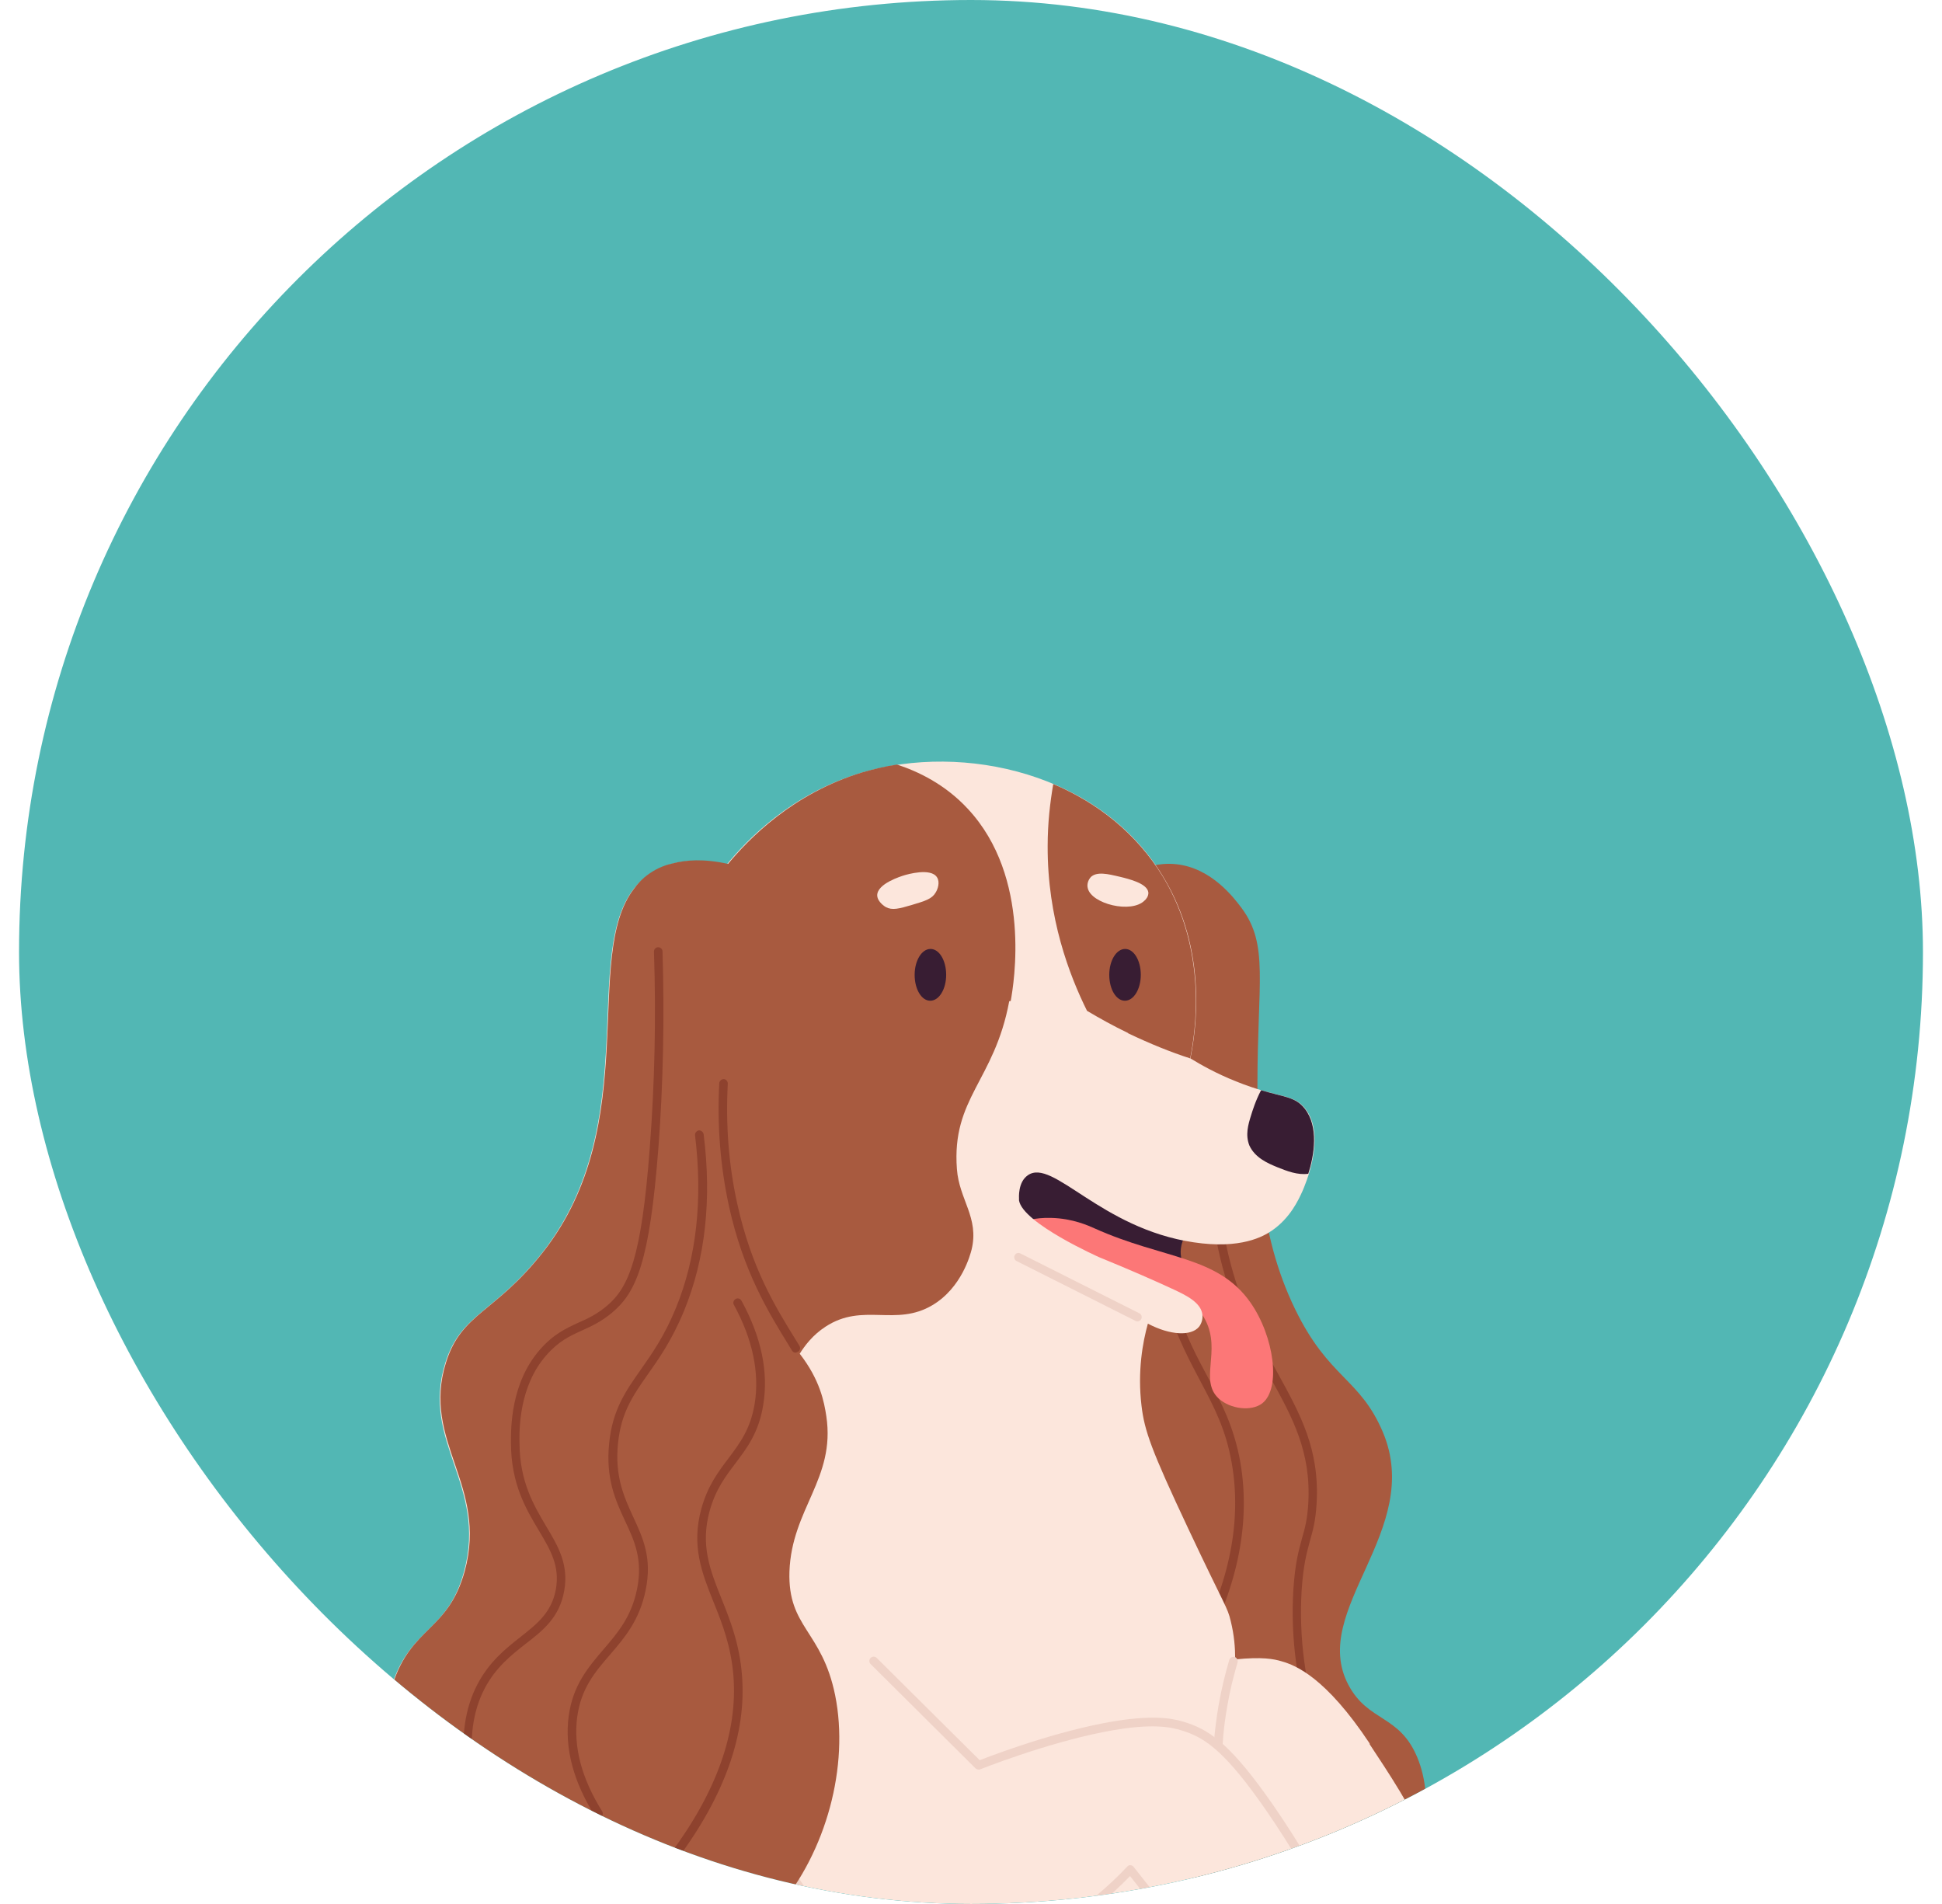
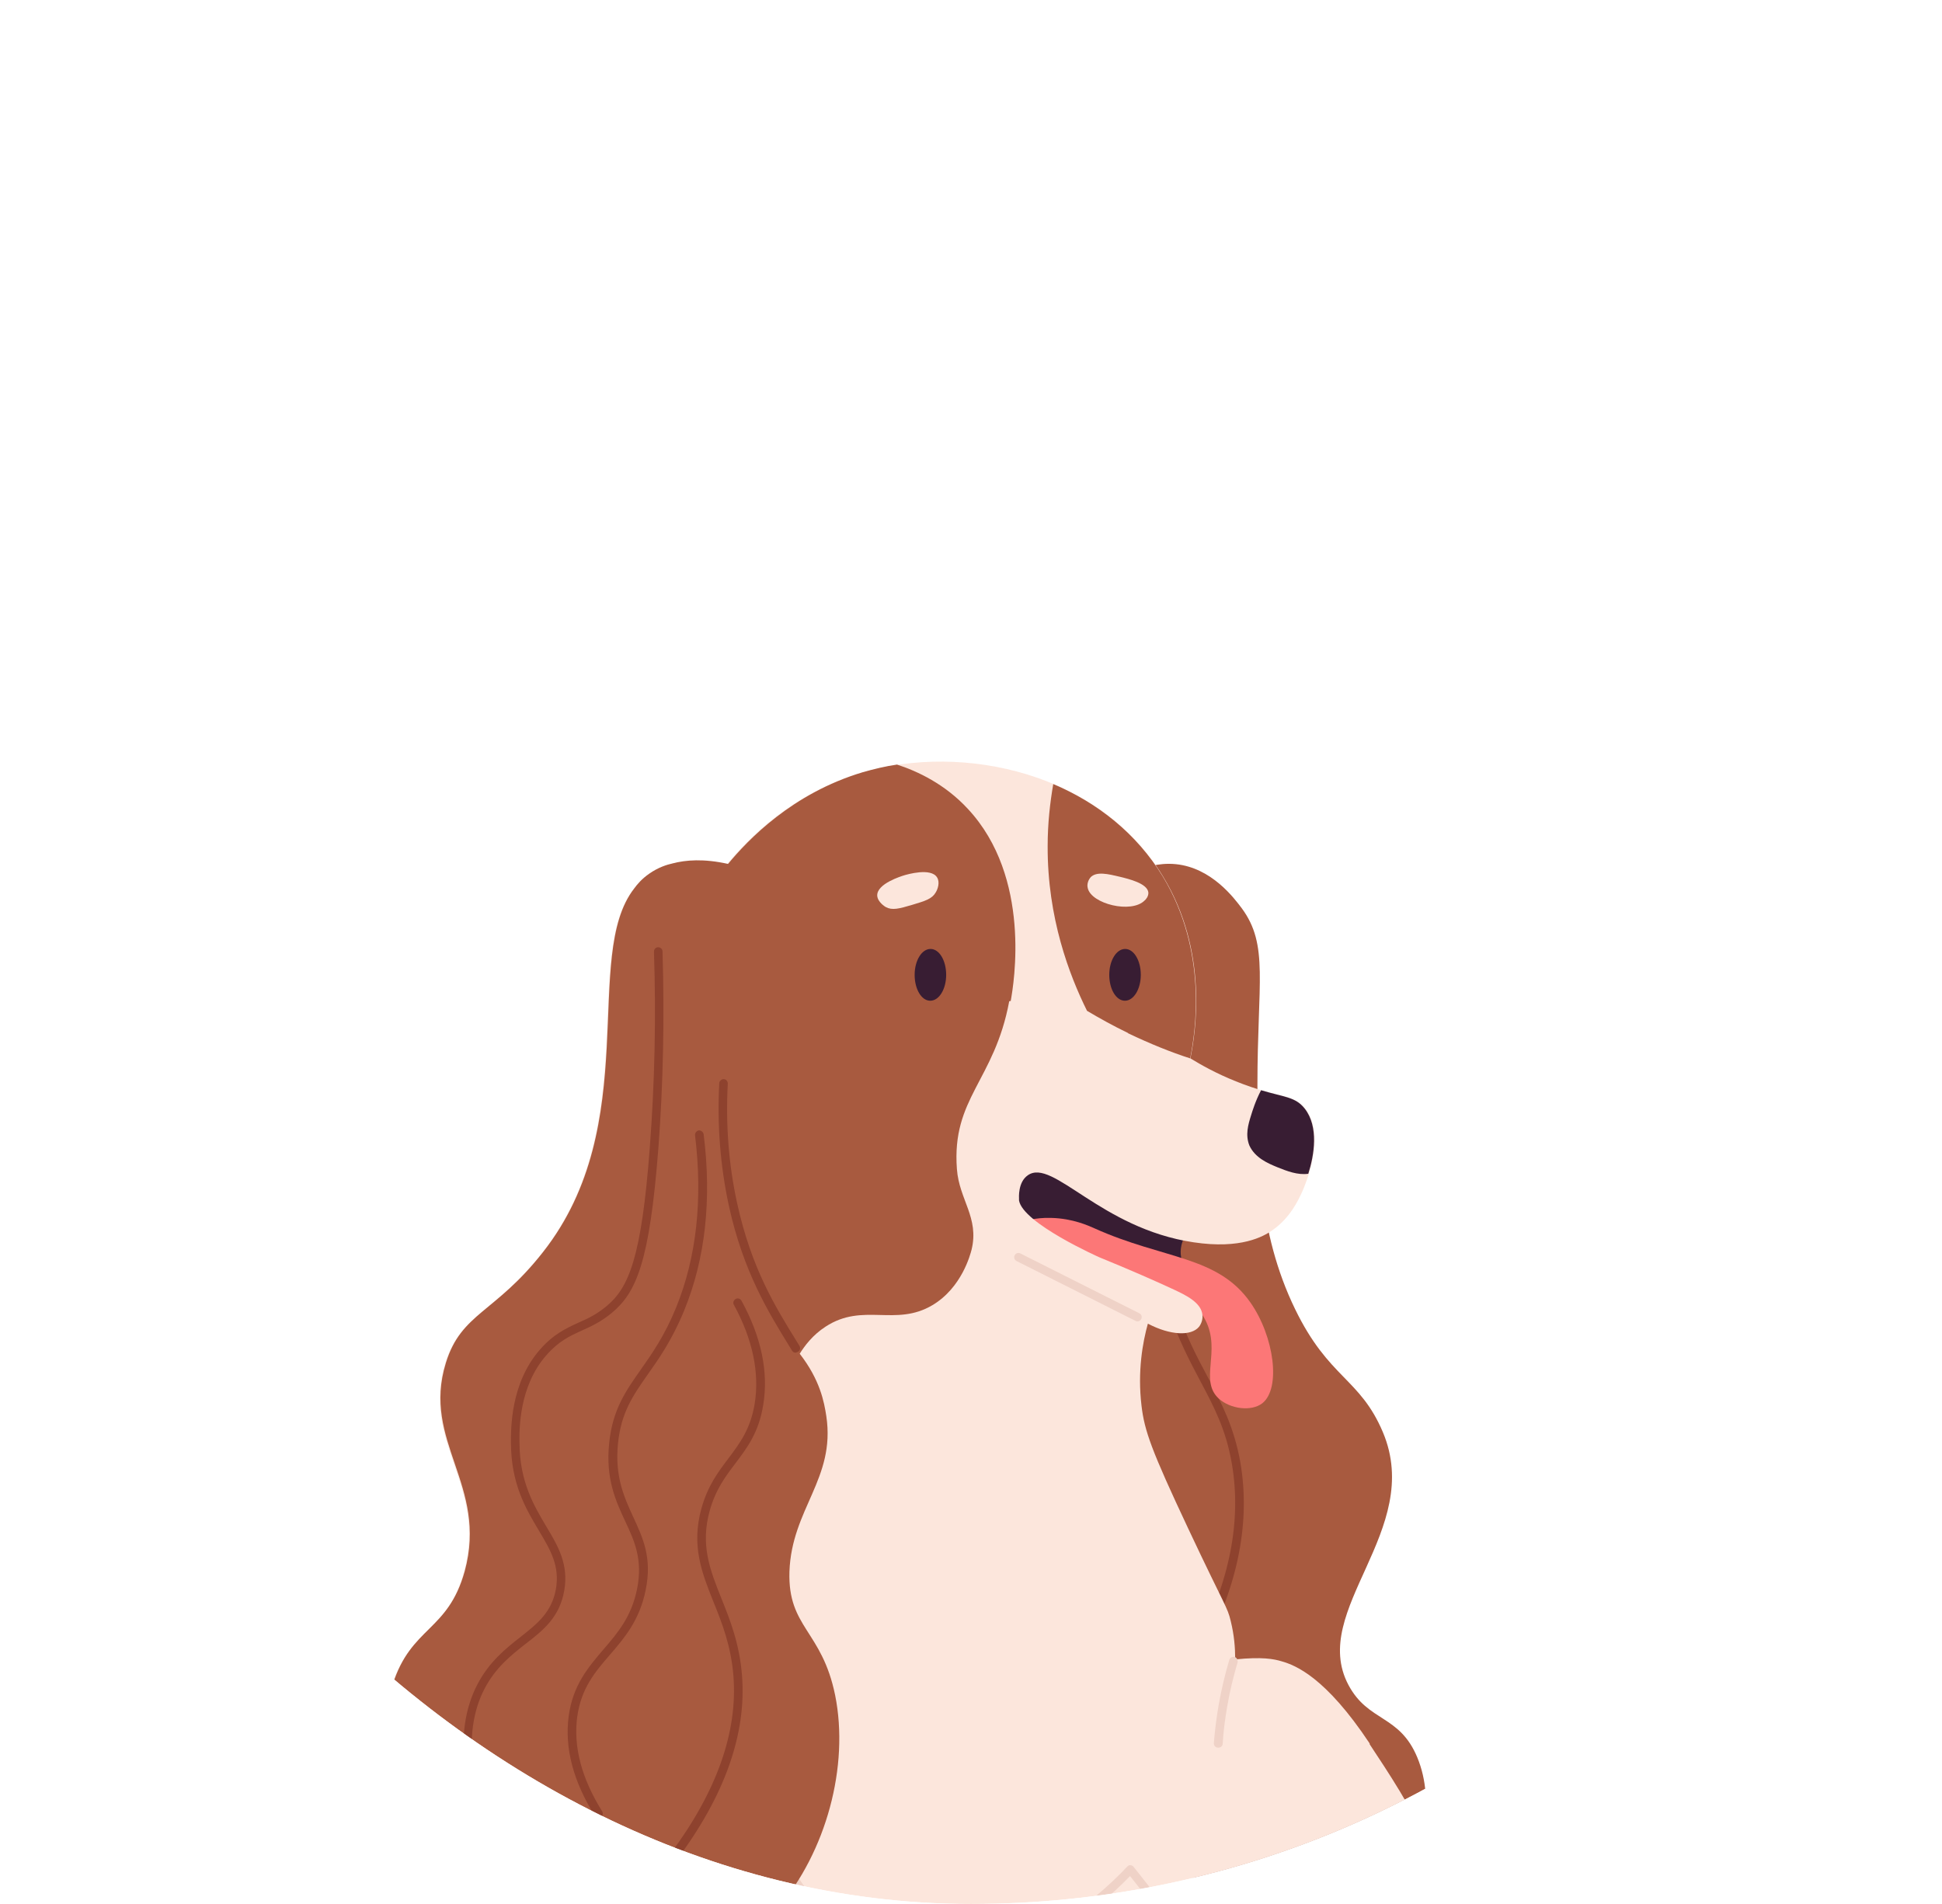
<svg xmlns="http://www.w3.org/2000/svg" width="51" height="50" viewBox="0 0 51 50" fill="none">
  <g clip-path="url(#clip0_312_5628)">
-     <rect x="0.5" width="50" height="50" rx="25" fill="#52B7B4" />
    <g filter="url(#filter0_d_312_5628)">
      <path d="M30.267 14.732C30.415 14.7 30.633 14.668 30.884 14.694C31.821 14.791 32.412 15.587 32.611 15.852C33.324 16.817 33.022 17.794 33.022 20.494C33.022 22.229 33.022 24.345 34.011 26.378C34.897 28.204 35.712 28.184 36.316 29.608C37.407 32.191 34.37 34.276 35.41 36.244C35.931 37.228 36.752 37.02 37.221 38.153C37.703 39.312 37.414 40.93 36.399 41.966C35.256 43.138 33.369 43.397 31.796 42.549C30.563 39.461 29.073 34.697 28.752 28.702C28.437 22.772 29.388 17.917 30.274 14.732H30.267Z" fill="#A85A3F" />
-       <path d="M34.589 37.655C34.544 37.655 34.499 37.623 34.48 37.577C34.062 36.302 33.889 35.014 33.966 33.745C34.011 33.052 34.107 32.709 34.191 32.405C34.268 32.139 34.332 31.906 34.358 31.479C34.435 30.12 33.94 29.22 33.362 28.178C32.932 27.394 32.444 26.514 32.11 25.291C31.783 24.073 31.687 22.766 31.828 21.4C31.828 21.335 31.892 21.29 31.95 21.296C32.014 21.296 32.059 21.361 32.053 21.419C31.918 22.753 32.008 24.035 32.329 25.226C32.65 26.423 33.131 27.297 33.555 28.061C34.146 29.136 34.66 30.061 34.576 31.486C34.55 31.932 34.48 32.191 34.403 32.457C34.319 32.767 34.229 33.085 34.184 33.751C34.107 34.994 34.274 36.257 34.685 37.499C34.704 37.558 34.672 37.623 34.614 37.642C34.602 37.642 34.589 37.642 34.582 37.642L34.589 37.655Z" fill="#8E422E" />
      <path d="M31.5 35.389C31.5 35.389 31.462 35.389 31.449 35.376C31.397 35.344 31.372 35.279 31.404 35.221C32.296 33.544 32.611 31.932 32.348 30.424C32.194 29.537 31.885 28.954 31.526 28.275C31.25 27.757 30.942 27.168 30.665 26.365C30.107 24.714 29.953 22.869 30.209 20.882C30.216 20.817 30.287 20.772 30.338 20.785C30.402 20.791 30.441 20.85 30.434 20.915C30.177 22.869 30.325 24.682 30.877 26.3C31.147 27.09 31.436 27.64 31.725 28.178C32.091 28.87 32.405 29.472 32.572 30.392C32.842 31.952 32.521 33.609 31.609 35.331C31.59 35.37 31.551 35.389 31.513 35.389H31.5Z" fill="#8E422E" />
      <path d="M31.217 25.595C31.281 25.433 30.96 25.219 31.012 24.786C31.044 24.52 31.198 24.306 31.346 24.164C30.948 23.925 30.363 23.601 29.625 23.29C28.373 22.753 27.262 22.28 26.748 22.733C26.433 23.012 26.421 23.575 26.53 23.957C27.037 25.776 31.005 26.106 31.217 25.601V25.595Z" fill="#381D33" />
      <path d="M27.602 23.983C28.173 23.996 28.591 24.19 28.738 24.255C30.562 25.077 31.975 24.967 32.842 26.21C33.464 27.103 33.644 28.462 33.15 28.851C32.867 29.071 32.315 29.006 32.007 28.728C31.487 28.249 32.071 27.491 31.66 26.676C31.307 25.977 30.594 25.977 29.027 25.18C28.173 24.747 27.512 24.32 27.095 24.022C27.198 24.002 27.377 23.976 27.602 23.983Z" fill="#FC7777" />
      <path d="M35.969 37.784C34.813 36.043 34.023 35.732 33.664 35.629C33.452 35.564 33.144 35.506 32.438 35.577C32.438 35.266 32.412 34.942 32.322 34.574C32.232 34.191 32.187 34.23 31.198 32.127C30.242 30.094 30.055 29.576 29.978 28.916C29.869 28.009 30.01 27.245 30.145 26.76C30.736 27.071 31.282 27.09 31.487 26.844C31.552 26.76 31.59 26.643 31.577 26.527C31.545 26.203 31.134 26.009 30.832 25.867C30.344 25.64 29.683 25.349 28.874 25.019C28.874 25.019 26.858 24.125 26.761 23.523C26.761 23.51 26.761 23.497 26.761 23.484C26.761 23.452 26.729 23.044 26.993 22.863C27.648 22.403 28.9 24.261 31.346 24.624C32.592 24.811 33.182 24.468 33.407 24.313C33.882 23.983 34.094 23.523 34.203 23.284C34.267 23.135 34.845 21.827 34.274 21.109C33.959 20.714 33.581 20.85 32.457 20.397C31.937 20.189 31.539 19.963 31.262 19.794C31.397 19.121 31.744 16.985 30.543 15.017C28.9 12.305 25.323 11.496 22.626 12.292C20.771 12.842 19.608 14.066 19.088 14.7C18.112 14.486 17.535 14.681 17.201 14.868C14.857 16.163 17.181 21.16 14.241 24.896C12.982 26.495 12.096 26.488 11.691 27.802C11.049 29.874 12.802 31 12.186 33.272C11.756 34.865 10.786 34.716 10.292 36.257C9.611 38.399 10.561 41.299 12.674 42.808C13.919 43.695 15.223 43.856 15.884 43.889C16.411 47.566 15.871 50.226 15.313 51.929C13.663 56.946 9.894 59.762 10.215 65.031C10.253 65.614 10.324 66.08 10.375 66.358C9.553 66.837 8.346 67.388 6.837 67.523C4.481 67.737 2.895 66.798 2.561 67.355C2.285 67.815 2.985 69.025 3.954 69.414C4.77 69.737 5.161 69.232 6.426 69.427C7.524 69.595 7.71 70.055 8.481 70.177C9.194 70.288 10.292 70.087 11.852 68.514C12.205 68.702 12.674 68.909 13.264 69.051C14.067 69.245 14.754 69.226 15.229 69.181C14.915 69.886 14.536 70.3 14.241 70.546C14.022 70.728 13.663 70.98 13.502 71.459C13.431 71.66 13.419 71.848 13.419 71.912C13.464 72.858 18.555 73.026 24.232 73.822C25.291 73.971 27.461 74.295 27.975 73.369C28.065 73.201 28.084 73.032 28.084 72.916C28.578 72.896 29.362 72.877 30.331 72.903C31.93 72.948 32.675 73.091 32.971 72.663C33.285 72.223 32.913 71.466 32.861 71.362C31.988 69.64 28.829 69.841 28.591 69.854C29.227 69.245 30.222 68.21 31.23 66.772C35.359 60.875 35.231 54.473 34.152 53.353C33.606 52.783 32.971 52.673 32.971 52.673C32.527 52.596 32.142 52.699 31.905 52.783C32.033 52.35 32.052 51.994 32.052 51.761C32.039 50.867 31.796 50.479 31.346 49.068C30.871 47.579 31.648 47.378 31.962 44.277C31.969 44.193 31.975 44.115 31.982 44.038C32.412 44.672 32.688 45.009 33.163 45.112C33.786 45.255 34.582 44.963 34.961 44.426C35.224 44.051 35.269 43.584 35.173 43.073C35.353 43.248 35.539 43.364 35.776 43.423C36.399 43.565 37.196 43.274 37.574 42.736C38.435 41.52 36.958 39.299 35.969 37.804V37.784Z" fill="#FCE6DC" />
      <path d="M34.358 22.824C34.075 22.863 33.799 22.753 33.555 22.656C33.285 22.546 32.958 22.403 32.81 22.08C32.701 21.801 32.778 21.536 32.855 21.29C32.887 21.186 32.971 20.908 33.118 20.63C33.741 20.817 34.017 20.804 34.261 21.109C34.64 21.588 34.512 22.339 34.358 22.824Z" fill="#381D33" />
-       <path d="M31.95 44.07C31.918 44.07 31.886 44.057 31.86 44.025L29.677 41.267C27.59 43.429 24.791 44.2 22.691 43.19C21.837 42.782 21.111 42.063 20.585 41.112C20.553 41.06 20.572 40.989 20.63 40.956C20.681 40.924 20.752 40.943 20.784 41.002C21.137 41.636 21.766 42.49 22.787 42.983C24.835 43.973 27.577 43.177 29.606 41.015C29.632 40.989 29.658 40.976 29.69 40.982C29.722 40.982 29.754 41.002 29.773 41.028L32.033 43.889C32.072 43.941 32.066 44.012 32.014 44.051C31.995 44.07 31.969 44.077 31.944 44.077L31.95 44.07Z" fill="#EFD2C7" />
+       <path d="M31.95 44.07C31.918 44.07 31.886 44.057 31.86 44.025L29.677 41.267C27.59 43.429 24.791 44.2 22.691 43.19C21.837 42.782 21.111 42.063 20.585 41.112C20.553 41.06 20.572 40.989 20.63 40.956C20.681 40.924 20.752 40.943 20.784 41.002C21.137 41.636 21.766 42.49 22.787 42.983C24.835 43.973 27.577 43.177 29.606 41.015C29.632 40.989 29.658 40.976 29.69 40.982C29.722 40.982 29.754 41.002 29.773 41.028L32.033 43.889C32.072 43.941 32.066 44.012 32.014 44.051C31.995 44.07 31.969 44.077 31.944 44.077Z" fill="#EFD2C7" />
      <path d="M29.876 26.702C29.876 26.702 29.844 26.702 29.824 26.689L26.697 25.116C26.64 25.09 26.62 25.019 26.646 24.967C26.672 24.909 26.742 24.889 26.794 24.915L29.921 26.488C29.978 26.514 29.998 26.585 29.972 26.637C29.953 26.676 29.914 26.702 29.869 26.702H29.876Z" fill="#EFD2C7" />
      <path d="M26.504 18.293C26.113 20.39 24.989 20.83 25.13 22.701C25.188 23.504 25.721 23.976 25.515 24.818C25.483 24.941 25.259 25.815 24.488 26.274C23.518 26.851 22.665 26.197 21.682 26.838C21.342 27.058 21.13 27.343 21.002 27.55C21.534 28.236 21.644 28.812 21.701 29.194C21.945 30.832 20.79 31.622 20.732 33.272C20.687 34.748 21.586 34.813 21.933 36.522C22.305 38.38 21.701 40.626 20.417 42.128C20 42.62 19.512 43.034 18.966 43.339C18.157 43.785 17.463 43.831 16.089 43.915C16.025 43.921 15.961 43.921 15.897 43.928C15.897 43.908 15.897 43.895 15.897 43.876C15.505 43.856 14.876 43.792 14.176 43.552C13.701 43.397 13.187 43.157 12.693 42.795C10.587 41.273 9.63 38.386 10.31 36.244C10.799 34.703 11.762 34.852 12.205 33.259C12.821 30.994 11.068 29.861 11.71 27.789C12.115 26.475 13.001 26.488 14.259 24.883C16.911 21.517 15.274 17.108 16.654 15.334C16.732 15.224 16.86 15.075 17.046 14.946C17.284 14.778 17.515 14.706 17.663 14.674C18.009 14.583 18.478 14.544 19.12 14.687C19.64 14.059 20.802 12.835 22.658 12.279C22.953 12.195 23.249 12.123 23.557 12.078C24.096 12.253 24.816 12.59 25.419 13.243C27.095 15.043 26.626 17.827 26.543 18.286L26.504 18.293Z" fill="#A85A3F" />
      <path d="M29.625 19.128C29.234 18.94 28.874 18.739 28.547 18.545C28.084 17.613 27.506 16.105 27.513 14.221C27.513 13.619 27.577 13.075 27.66 12.59C28.823 13.082 29.844 13.884 30.537 15.017C31.731 16.991 31.391 19.121 31.256 19.794C30.755 19.633 30.209 19.413 29.625 19.134V19.128Z" fill="#A85A3F" />
      <path d="M19.878 47.113C19.898 48.103 20.225 48.135 20.219 48.867C20.193 51.353 16.372 54.013 14.485 53.929C14.793 53.301 15.063 52.628 15.3 51.916C15.859 50.22 16.398 47.579 15.878 43.928C15.878 43.908 15.878 43.895 15.878 43.876C15.486 43.856 14.857 43.792 14.157 43.552C14.234 43.086 14.401 42.756 14.716 42.406C15.872 41.157 18.138 40.782 19.66 41.61C19.891 41.733 20.167 41.895 20.411 42.121C20.585 42.283 20.739 42.484 20.835 42.736C21.304 43.986 19.846 44.963 19.885 47.1L19.878 47.113Z" fill="#A85A3F" />
      <path d="M24.848 17.6C24.848 17.976 24.662 18.28 24.43 18.28C24.199 18.28 24.02 17.976 24.02 17.6C24.02 17.225 24.206 16.92 24.437 16.92C24.668 16.92 24.848 17.225 24.848 17.6Z" fill="#381D33" />
      <path d="M29.959 17.6C29.959 17.976 29.773 18.28 29.542 18.28C29.311 18.28 29.131 17.976 29.131 17.6C29.131 17.225 29.317 16.92 29.548 16.92C29.779 16.92 29.959 17.225 29.959 17.6Z" fill="#381D33" />
      <path d="M20.899 27.524C20.86 27.524 20.822 27.504 20.802 27.472L20.719 27.336C20.186 26.469 19.518 25.394 19.139 23.653C18.915 22.61 18.831 21.536 18.889 20.448C18.889 20.384 18.953 20.338 19.004 20.338C19.069 20.338 19.113 20.397 19.113 20.455C19.056 21.517 19.133 22.572 19.358 23.595C19.73 25.297 20.359 26.313 20.911 27.207L20.995 27.343C21.027 27.394 21.014 27.466 20.956 27.498C20.937 27.511 20.918 27.517 20.899 27.517V27.524Z" fill="#8E422E" />
      <path d="M23.037 15.516C23.031 15.205 23.666 15.011 23.75 14.985C23.82 14.965 24.45 14.778 24.61 15.043C24.687 15.166 24.63 15.347 24.572 15.438C24.475 15.606 24.302 15.658 23.955 15.762C23.609 15.865 23.429 15.911 23.262 15.82C23.249 15.813 23.044 15.69 23.037 15.516Z" fill="#FCE6DC" />
      <path d="M28.636 15.043C28.79 14.875 29.105 14.952 29.407 15.024C29.644 15.082 30.132 15.198 30.158 15.438C30.165 15.541 30.087 15.626 30.062 15.645C29.715 16.001 28.656 15.736 28.566 15.321C28.54 15.224 28.578 15.108 28.643 15.037L28.636 15.043Z" fill="#FCE6DC" />
      <path d="M13.309 41.507C13.271 41.507 13.226 41.481 13.206 41.442C12.108 39.247 11.884 37.499 12.532 36.244C12.847 35.635 13.283 35.292 13.669 34.988C14.112 34.638 14.491 34.34 14.6 33.725C14.702 33.117 14.458 32.709 14.15 32.191C13.81 31.622 13.425 30.974 13.418 29.9C13.418 29.511 13.405 28.333 14.176 27.446C14.536 27.032 14.869 26.883 15.19 26.734C15.428 26.631 15.666 26.52 15.929 26.3C16.513 25.815 16.847 25.032 17.065 22.131C17.194 20.435 17.232 18.707 17.174 16.991C17.174 16.927 17.219 16.875 17.284 16.875C17.341 16.875 17.399 16.92 17.399 16.985C17.451 18.707 17.419 20.448 17.29 22.151C17.059 25.148 16.712 25.938 16.07 26.475C15.781 26.715 15.524 26.831 15.28 26.941C14.966 27.084 14.677 27.213 14.343 27.595C13.63 28.411 13.636 29.531 13.643 29.9C13.649 30.916 14.022 31.537 14.343 32.081C14.651 32.593 14.94 33.078 14.818 33.771C14.696 34.47 14.266 34.813 13.803 35.169C13.418 35.473 13.02 35.784 12.725 36.347C12.108 37.532 12.339 39.215 13.399 41.338C13.425 41.397 13.399 41.461 13.348 41.494C13.328 41.5 13.316 41.507 13.296 41.507H13.309Z" fill="#8E422E" />
      <path d="M15.723 39.746C15.685 39.746 15.653 39.726 15.627 39.694C15.056 38.788 14.824 37.907 14.934 37.072C15.043 36.25 15.454 35.778 15.845 35.318C16.224 34.878 16.584 34.457 16.731 33.725C16.886 32.955 16.661 32.463 16.417 31.945C16.173 31.421 15.897 30.825 15.999 29.887C16.089 29.019 16.43 28.534 16.821 27.977C17.117 27.556 17.451 27.084 17.752 26.346C18.292 25.025 18.459 23.497 18.253 21.814C18.247 21.75 18.292 21.698 18.349 21.685C18.407 21.678 18.465 21.724 18.478 21.782C18.696 23.504 18.523 25.064 17.964 26.423C17.65 27.187 17.309 27.673 17.007 28.1C16.622 28.65 16.314 29.09 16.23 29.9C16.141 30.773 16.391 31.317 16.629 31.835C16.886 32.392 17.13 32.91 16.956 33.758C16.796 34.548 16.404 35.007 16.019 35.454C15.627 35.907 15.261 36.334 15.158 37.092C15.056 37.875 15.274 38.704 15.813 39.565C15.845 39.616 15.832 39.688 15.781 39.72C15.762 39.733 15.742 39.739 15.723 39.739V39.746Z" fill="#8E422E" />
      <path d="M17.688 40.879C17.688 40.879 17.643 40.872 17.617 40.853C17.566 40.814 17.559 40.743 17.598 40.691C18.818 39.06 19.377 37.486 19.261 36.011C19.197 35.221 18.966 34.632 18.735 34.062C18.433 33.305 18.15 32.593 18.42 31.615C18.587 31.013 18.863 30.651 19.133 30.294C19.428 29.9 19.71 29.531 19.82 28.857C19.948 28.048 19.768 27.174 19.274 26.268C19.242 26.216 19.261 26.145 19.319 26.113C19.37 26.08 19.441 26.1 19.473 26.158C19.993 27.11 20.186 28.029 20.044 28.89C19.929 29.621 19.614 30.029 19.312 30.43C19.056 30.767 18.792 31.117 18.638 31.673C18.388 32.573 18.645 33.227 18.946 33.978C19.171 34.535 19.422 35.169 19.486 35.998C19.608 37.525 19.036 39.15 17.778 40.833C17.759 40.866 17.72 40.879 17.688 40.879Z" fill="#8E422E" />
      <path d="M16.076 44.031C16.012 44.031 15.961 43.979 15.961 43.921C15.961 43.856 16.012 43.805 16.07 43.805C17.117 43.805 18.125 43.52 18.972 42.995C19.396 42.736 19.781 42.419 20.122 42.05C20.167 42.005 20.237 42.005 20.282 42.05C20.327 42.096 20.334 42.167 20.282 42.212C19.929 42.594 19.525 42.931 19.081 43.196C18.195 43.74 17.149 44.031 16.064 44.038L16.076 44.031Z" fill="#8E422E" />
      <path d="M31.988 37.894C31.917 37.894 31.872 37.836 31.878 37.771C31.904 37.435 31.949 37.092 32.007 36.755C32.078 36.367 32.167 35.978 32.283 35.59C32.302 35.532 32.36 35.499 32.424 35.512C32.482 35.532 32.514 35.596 32.501 35.654C32.392 36.03 32.296 36.412 32.232 36.794C32.174 37.124 32.129 37.454 32.11 37.791C32.11 37.849 32.058 37.894 32.001 37.894H31.988Z" fill="#EFD2C7" />
-       <path d="M35.173 42.724C35.134 42.724 35.089 42.698 35.07 42.659C34.537 41.565 33.927 40.523 33.253 39.545C32.226 38.063 31.699 37.668 31.128 37.474C30.896 37.396 30.505 37.26 29.542 37.389C28.065 37.59 26.254 38.263 25.74 38.464C25.702 38.483 25.651 38.464 25.618 38.438L22.864 35.7C22.819 35.654 22.819 35.583 22.864 35.538C22.909 35.493 22.979 35.493 23.024 35.538L25.728 38.224C26.325 37.992 28.071 37.357 29.516 37.163C30.46 37.04 30.884 37.143 31.205 37.254C31.815 37.461 32.38 37.881 33.439 39.409C34.12 40.393 34.736 41.448 35.276 42.549C35.301 42.607 35.276 42.672 35.224 42.698C35.205 42.704 35.192 42.711 35.173 42.711V42.724Z" fill="#EFD2C7" />
    </g>
  </g>
  <defs>
    <filter id="filter0_d_312_5628" x="-5.5" y="12" width="51.333" height="78" filterUnits="userSpaceOnUse" color-interpolation-filters="sRGB">
      <feFlood flood-opacity="0" result="BackgroundImageFix" />
      <feColorMatrix in="SourceAlpha" type="matrix" values="0 0 0 0 0 0 0 0 0 0 0 0 0 0 0 0 0 0 127 0" result="hardAlpha" />
      <feOffset dy="8" />
      <feGaussianBlur stdDeviation="4" />
      <feComposite in2="hardAlpha" operator="out" />
      <feColorMatrix type="matrix" values="0 0 0 0 0 0 0 0 0 0 0 0 0 0 0 0 0 0 0.08 0" />
      <feBlend mode="normal" in2="BackgroundImageFix" result="effect1_dropShadow_312_5628" />
      <feBlend mode="normal" in="SourceGraphic" in2="effect1_dropShadow_312_5628" result="shape" />
    </filter>
    <clipPath id="clip0_312_5628">
      <rect x="0.5" width="50" height="50" rx="25" fill="white" />
    </clipPath>
  </defs>
</svg>